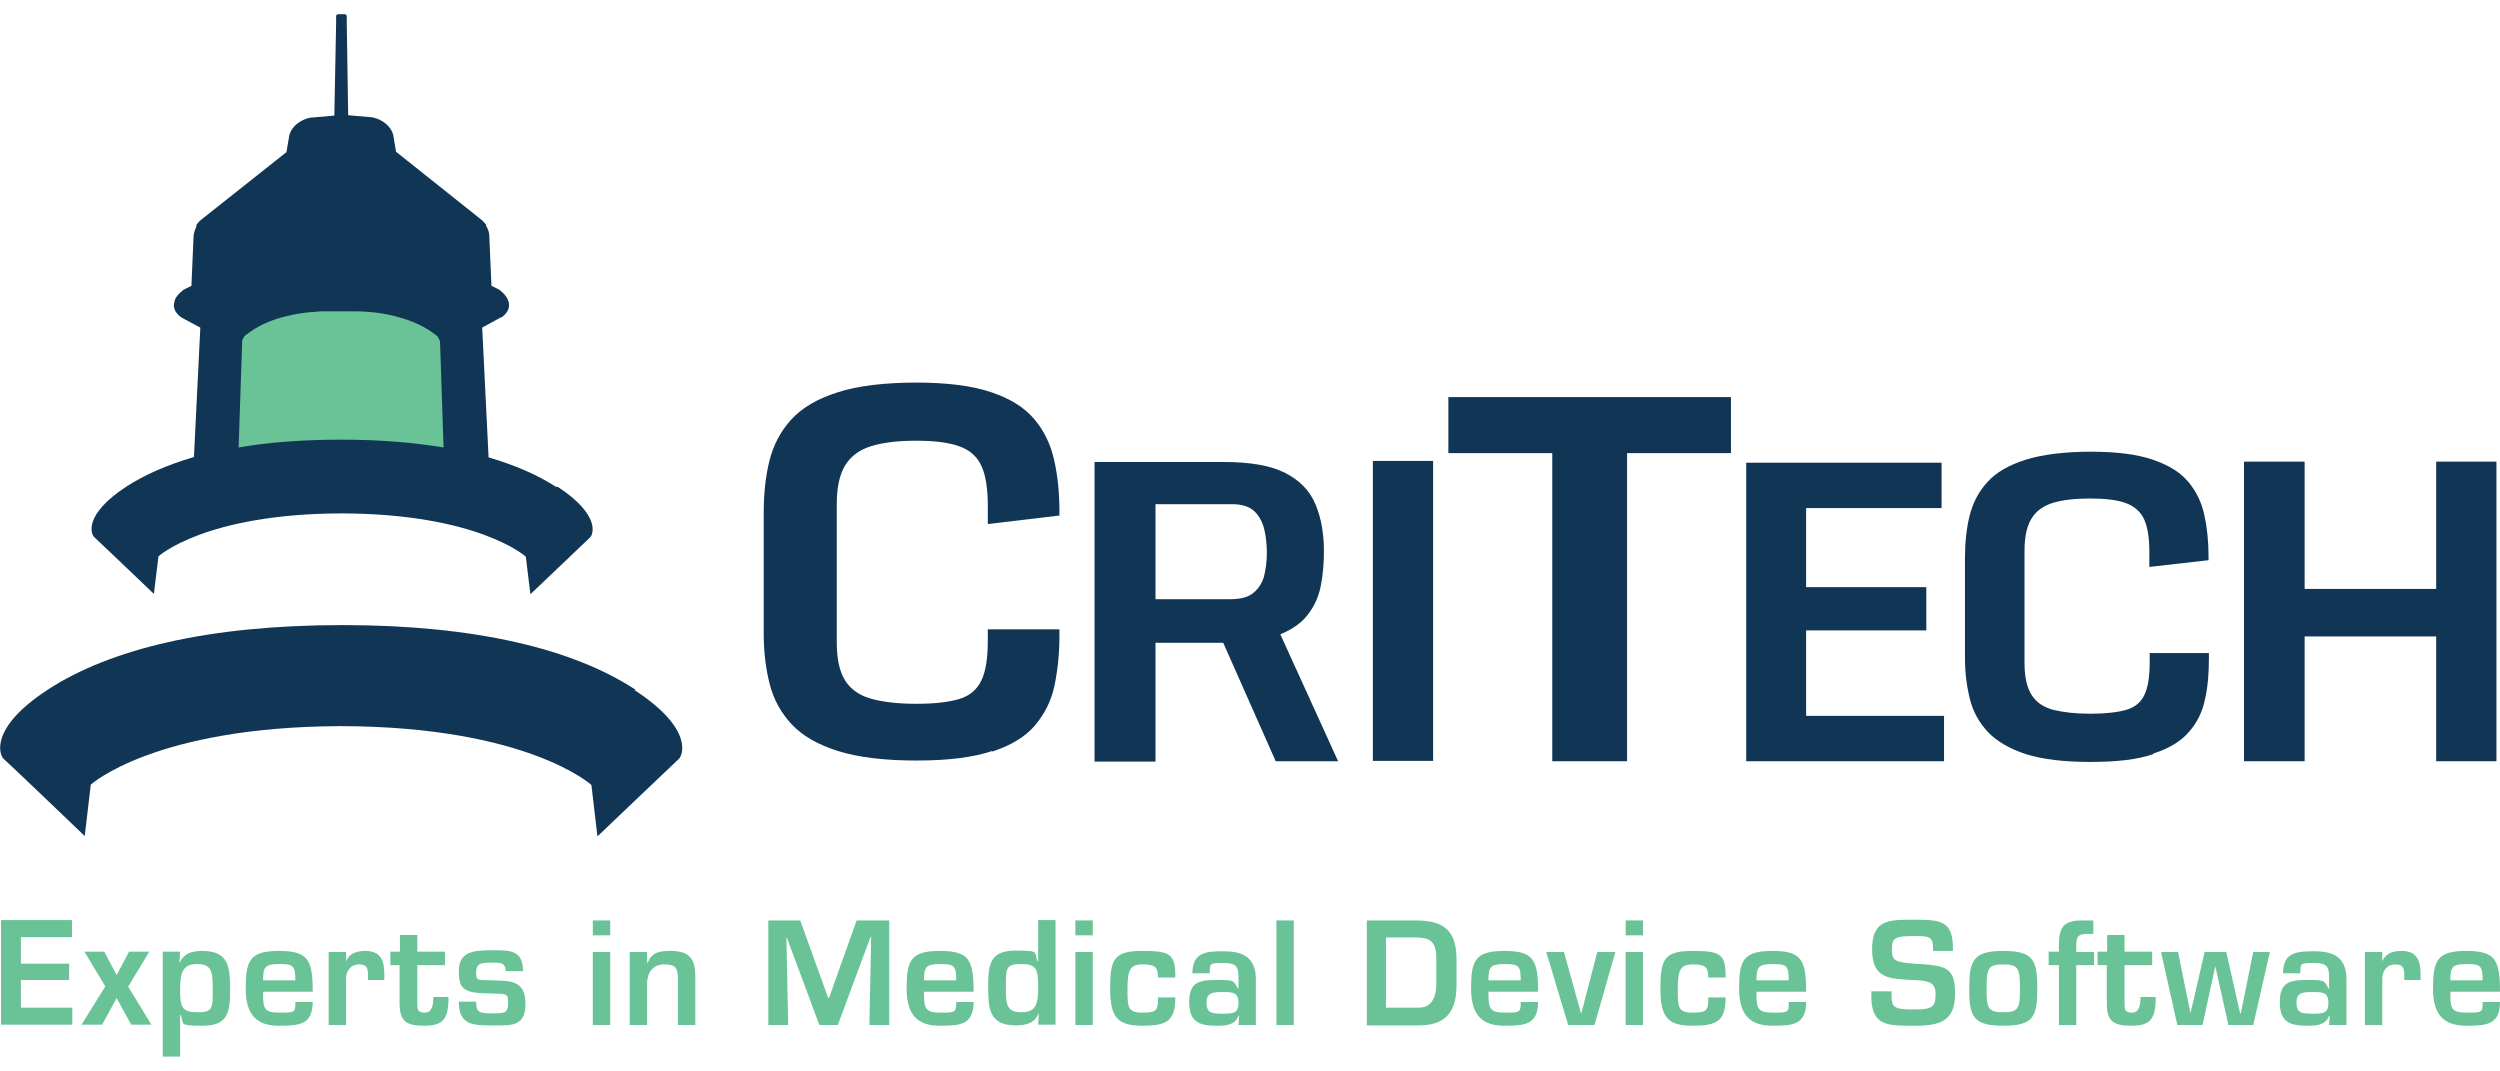
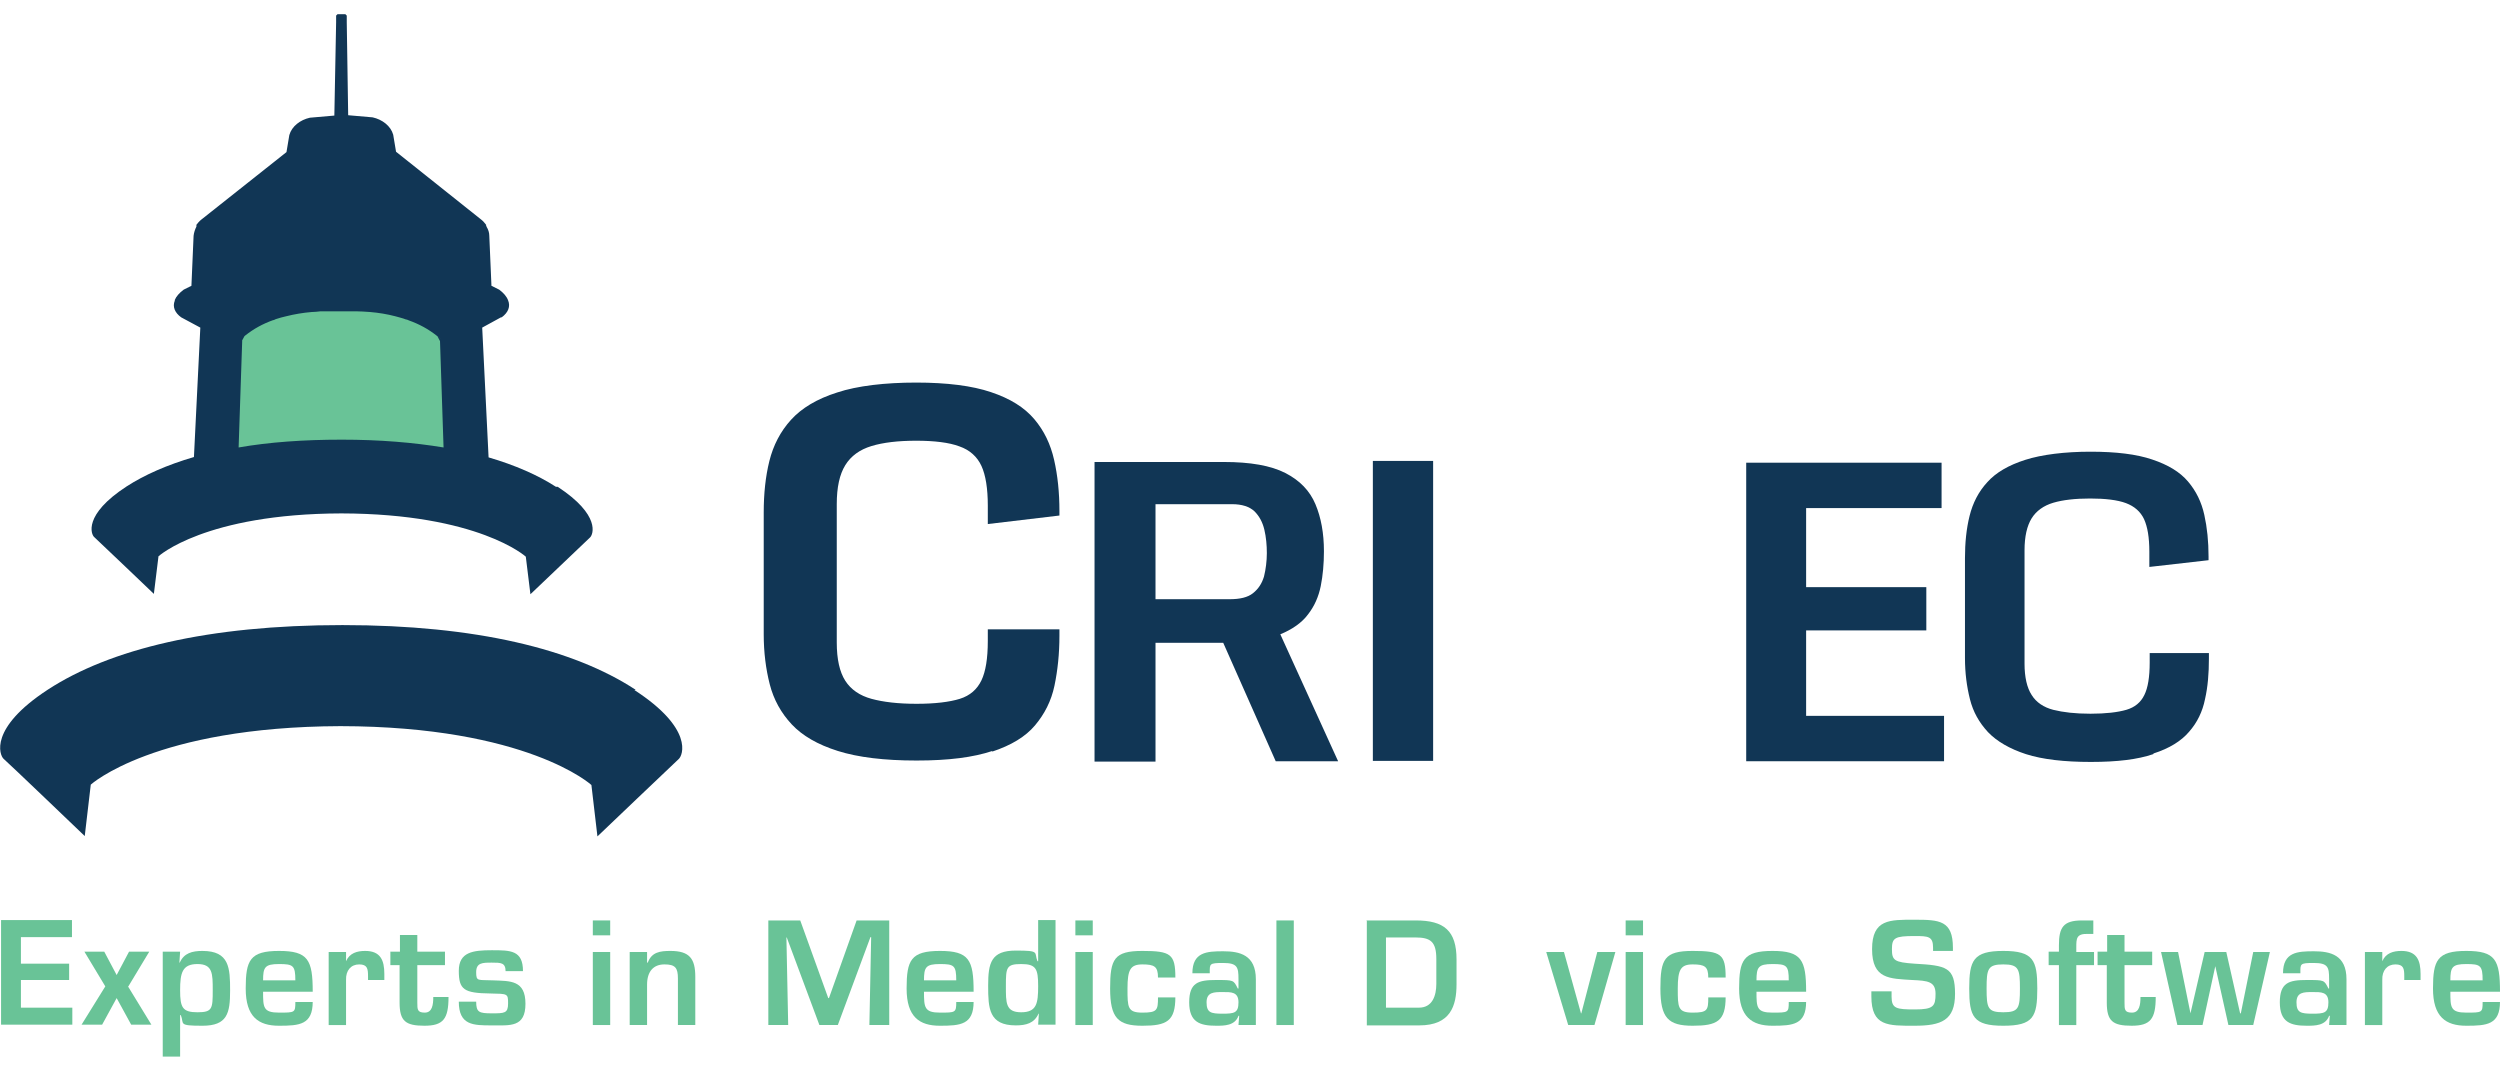
<svg xmlns="http://www.w3.org/2000/svg" id="Layer_1" viewBox="0 0 705.1 302">
  <defs>
    <style>      .st0 {        fill: #113655;      }      .st1 {        fill: #69c397;      }    </style>
  </defs>
  <g id="Layer_11" data-name="Layer_1">
    <g>
-       <polygon class="st0" points="632.9 214.7 650 214.7 650 179.5 687.1 179.5 687.1 214.7 704.1 214.7 704.1 130.2 687.1 130.2 687.1 166.1 650 166.1 650 130.2 632.9 130.2 632.9 214.7" />
      <path class="st0" d="M607.4,212.5c4.4-1.4,7.8-3.5,10-6.1,2.3-2.6,3.8-5.7,4.5-9.2.8-3.5,1.1-7.3,1.1-11.5v-1.5h-16.7v2.7c0,4-.5,7.1-1.5,9.1-1,2.1-2.7,3.5-5.1,4.2-2.4.7-5.8,1.1-10.1,1.1s-7.7-.4-10.5-1.1c-2.7-.7-4.8-2.1-6.1-4.2-1.3-2-2-5-2-8.8v-32c0-3.9.7-6.9,2-9s3.4-3.6,6.1-4.4c2.7-.8,6.2-1.2,10.4-1.2s7.7.4,10.1,1.3c2.4.9,4.1,2.4,5.1,4.5,1,2.2,1.5,5.2,1.5,9.2v4.3l16.7-1.9v-1c0-4.3-.4-8.2-1.2-11.8s-2.3-6.7-4.6-9.4-5.6-4.7-10.1-6.2c-4.4-1.5-10.2-2.2-17.4-2.2s-13.7.8-18.4,2.3-8.3,3.6-10.7,6.3c-2.5,2.7-4.1,5.9-5,9.5s-1.3,7.6-1.3,11.9v28.2c0,4.2.5,8,1.4,11.6s2.6,6.6,5.1,9.3c2.5,2.6,6.1,4.7,10.7,6.2,4.7,1.5,10.8,2.2,18.3,2.2s13.2-.7,17.6-2.2" />
      <polygon class="st0" points="492.5 214.7 548.3 214.7 548.3 201.9 509.4 201.9 509.4 177.8 543.3 177.8 543.3 165.6 509.4 165.6 509.4 143.3 547.6 143.3 547.6 130.5 492.5 130.5 492.5 214.7" />
-       <polygon class="st0" points="458.9 214.7 458.9 127.8 488.2 127.8 488.2 112 408.5 112 408.5 127.8 437.8 127.8 437.8 214.7 458.9 214.7" />
      <path class="st0" d="M325.9,214.7v-33.4h19.1l14.8,33.4h17.6l-16.3-35.8c3.4-1.4,6.1-3.3,7.8-5.6,1.8-2.3,3-5,3.6-8s.9-6.3.9-9.8c0-5.1-.8-9.5-2.4-13.3s-4.4-6.7-8.5-8.8-9.9-3.1-17.3-3.1h-36.5v84.5h17.2ZM325.9,142.2h21.6c2.8,0,4.9.7,6.3,2,1.4,1.4,2.3,3.1,2.8,5.2.5,2.1.7,4.4.7,6.6s-.3,4.6-.8,6.6c-.6,2-1.6,3.5-3.1,4.7s-3.7,1.7-6.6,1.7h-20.9v-26.9h0Z" />
      <path class="st0" d="M279.8,212c5.4-1.8,9.4-4.2,12.1-7.4,2.7-3.2,4.6-6.9,5.5-11.2.9-4.3,1.4-9,1.4-14v-1.9h-20.2v3.3c0,4.9-.6,8.6-1.8,11.1-1.2,2.5-3.2,4.3-6.1,5.2-2.9.9-7,1.4-12.2,1.4s-9.4-.5-12.7-1.4c-3.3-.9-5.8-2.6-7.4-5.1s-2.4-6.1-2.4-10.8v-39c0-4.8.8-8.4,2.4-11s4.1-4.4,7.4-5.4,7.5-1.5,12.6-1.5,9.3.5,12.2,1.6c2.9,1,5,2.9,6.2,5.5s1.8,6.4,1.8,11.2v5.2l20.2-2.4v-1.3c0-5.2-.5-10-1.5-14.4s-2.8-8.2-5.6-11.5c-2.8-3.3-6.8-5.8-12.2-7.6-5.3-1.8-12.4-2.7-21.1-2.7s-16.6.9-22.3,2.8c-5.7,1.8-10,4.4-13,7.7s-5,7.2-6.1,11.6c-1.1,4.4-1.6,9.3-1.6,14.5v34.4c0,5.1.6,9.8,1.7,14.1,1.1,4.3,3.2,8.1,6.2,11.3,3,3.2,7.3,5.7,13,7.5s13.1,2.7,22.2,2.7,16-.9,21.4-2.7" />
      <rect class="st0" x="387.2" y="130" width="17" height="84.6" />
    </g>
    <g>
      <path class="st1" d="M5.9,271.8h13.6v4.6H5.9v7.8h14.5v4.8H.3v-29.5h20v4.8H5.9v7.5Z" />
      <path class="st1" d="M36.1,278.2l6.6,10.8h-5.7l-4.1-7.5-4.1,7.5h-5.8l6.7-10.8-5.9-9.8h5.6l3.5,6.6,3.5-6.6h5.7l-5.9,9.8h0Z" />
      <path class="st1" d="M50.5,271.5h.2c1.2-2.7,3.5-3.3,6.4-3.3,7.6,0,7.8,4.8,7.8,11.2s-.8,9.9-7.8,9.9-5.1-.5-6.1-3h-.2v11.7h-4.9v-29.6h4.9l-.2,3.1h-.1ZM60,279.3c0-4.7,0-7.4-4.3-7.4s-4.9,2.5-4.9,7.4.7,6.2,4.9,6.2,4.3-1,4.3-6.2Z" />
      <path class="st1" d="M88.2,282.5c0,6.5-3.7,6.8-9.5,6.8s-9.4-2.5-9.4-10.5,1.2-10.6,9.4-10.6,9.5,2.5,9.5,11.5h-14c0,4.4,0,5.9,4.5,5.9s4.6,0,4.6-3h4.9ZM83.3,276.5c0-4.2-.6-4.6-4.6-4.6s-4.5.9-4.5,4.6h9.1Z" />
      <path class="st1" d="M97.6,268.4v2.7c-.1,0,0,0,0,0,1-2.3,3.1-2.9,5.4-2.9,4.3,0,5.4,2.6,5.4,6.5v1.7h-4.6v-1.1c0-2.1-.2-3.3-2.5-3.3s-3.8,1.7-3.7,4.4v12.7h-4.9v-20.6h4.9Z" />
      <path class="st1" d="M110.2,268.4h2.6v-4.7h4.9v4.7h7.8v3.8h-7.8v10.6c0,1.9,0,2.8,2.1,2.8s2.4-2.2,2.4-4.4h4.3c0,6.2-1.5,8.1-6.8,8.1s-7-1.3-7-6.5v-10.6h-2.6v-3.8h.1Z" />
      <path class="st1" d="M142.6,274c0-2.5-1.3-2.5-3.9-2.5s-4.4,0-4.4,2.7.5,2.1,4.8,2.3c4.8.2,9.1-.1,9.1,6.6s-4.3,6.1-9.5,6.1-9.3,0-9.3-6.7h4.9c0,3,.8,3.3,4.4,3.3s4.6,0,4.6-2.8-.1-2.7-5-2.8c-7.5-.1-8.9-1.1-8.9-6.4s4-5.8,9.3-5.8,8.8,0,8.8,5.9h-4.9Z" />
      <path class="st1" d="M172.1,263.8h-4.9v-4.2h4.9v4.2ZM172.1,289.1h-4.9v-20.6h4.9v20.6Z" />
      <path class="st1" d="M182.5,268.4v3.1h.2c1.1-3,3.5-3.3,6.4-3.3,5.4,0,7,2.2,7,7.3v13.6h-4.9v-13.1c0-3-.7-4-3.8-4s-4.9,2-4.9,5.7v11.4h-4.9v-20.6h4.9Z" />
      <path class="st1" d="M236.1,289.1h-5l-9.2-24.7h-.1l.5,24.7h-5.6v-29.5h9l7.9,21.9h.2l7.8-21.9h9.2v29.5h-5.6l.5-24.8h-.2l-9.2,24.8h-.2Z" />
      <path class="st1" d="M274.6,282.5c0,6.5-3.7,6.8-9.5,6.8s-9.4-2.5-9.4-10.5,1.2-10.6,9.4-10.6,9.5,2.5,9.5,11.5h-14c0,4.4.1,5.9,4.5,5.9s4.6,0,4.6-3h4.9ZM269.7,276.5c0-4.2-.6-4.6-4.6-4.6s-4.5.9-4.5,4.6h9.1Z" />
      <path class="st1" d="M293.1,285.9h-.2c-1.2,2.7-3.5,3.3-6.4,3.3-7.6,0-7.8-4.8-7.8-11.2s.8-9.9,7.8-9.9,5.1.5,6.1,3h.2v-11.6h4.9v29.5h-4.9l.2-3.1h0ZM283.7,278.1c0,4.7-.1,7.4,4.3,7.4s4.8-2.5,4.8-7.4-.6-6.2-4.8-6.2-4.3,1-4.3,6.2Z" />
      <path class="st1" d="M308.2,263.8h-4.9v-4.2h4.9v4.2ZM308.2,289.1h-4.9v-20.6h4.9v20.6Z" />
      <path class="st1" d="M331.5,281.2c0,6.8-2.4,8.1-9.3,8.1s-9.1-2.2-9.1-10.5,1.1-10.6,9.1-10.6,9.3.9,9.3,7.5h-4.9c0-3.1-1-3.7-4.4-3.7s-4.2,1.5-4.2,6.8,0,6.8,4.2,6.8,4.4-.7,4.4-4.3h4.9Z" />
      <path class="st1" d="M349.4,286.5h-.1c-1,2.8-4,2.8-6.3,2.8-4.6,0-7.6-1-7.6-6.6s2.6-6.3,7.6-6.3,4.9,0,6.1,2.4h.2v-2.7c0-3.3-.3-4.5-4.3-4.5s-3.8.2-3.8,2.9h-4.9c0-6,4.1-6.2,8.7-6.2s9.2,1,9.2,7.9v12.9h-4.9l.2-2.6h-.1ZM340.3,282.7c0,2.9,1.2,3.2,4.5,3.2s4.5-.2,4.5-3.2-2.1-2.9-4.5-2.9-4.5,0-4.5,2.9Z" />
      <path class="st1" d="M364.9,289.1h-4.9v-29.5h4.9v29.5Z" />
      <path class="st1" d="M385.4,259.6h13.9c8,0,11.5,2.9,11.5,11v7c0,6.1-1.7,11.6-10.5,11.6h-14.8v-29.5h-.1ZM400.2,284.2c3.8,0,4.9-3.4,4.9-6.7v-7c0-4.9-1.6-6.1-5.9-6.1h-8.3v19.8h9.3Z" />
-       <path class="st1" d="M433.8,282.5c0,6.5-3.7,6.8-9.5,6.8s-9.4-2.5-9.4-10.5,1.2-10.6,9.4-10.6,9.5,2.5,9.5,11.5h-14c0,4.4.1,5.9,4.5,5.9s4.6,0,4.6-3h4.9ZM428.9,276.5c0-4.2-.6-4.6-4.6-4.6s-4.5.9-4.5,4.6h9.1Z" />
      <path class="st1" d="M449.7,289.1h-7.4l-6.2-20.6h5l4.8,17.3h.1l4.5-17.3h5.1l-5.9,20.6Z" />
      <path class="st1" d="M463.4,263.8h-4.9v-4.2h4.9v4.2ZM463.4,289.1h-4.9v-20.6h4.9v20.6Z" />
      <path class="st1" d="M486.7,281.2c0,6.8-2.4,8.1-9.3,8.1s-9.1-2.2-9.1-10.5,1.1-10.6,9.1-10.6,9.3.9,9.3,7.5h-4.9c0-3.1-1-3.7-4.4-3.7s-4.2,1.5-4.2,6.8,0,6.8,4.2,6.8,4.4-.7,4.4-4.3h4.9Z" />
      <path class="st1" d="M509.4,282.5c0,6.5-3.7,6.8-9.5,6.8s-9.4-2.5-9.4-10.5,1.2-10.6,9.4-10.6,9.5,2.5,9.5,11.5h-14c0,4.4,0,5.9,4.5,5.9s4.6,0,4.6-3h4.9ZM504.5,276.5c0-4.2-.6-4.6-4.6-4.6s-4.5.9-4.5,4.6h9.1Z" />
      <path class="st1" d="M533.5,279.7v1.4c0,3.4,1.4,3.6,6.6,3.6s5.8-.9,5.8-4.4-2.2-3.7-6.6-3.9c-6.3-.4-11.3-.2-11.3-8.7s5-8.3,12-8.3,10.8.2,10.8,7.9v.9h-5.6v-.9c0-3.2-1.3-3.3-5.2-3.3-5.6,0-6.4.5-6.4,3.7s.7,3.7,6.4,4.1c9,.5,11.4,1,11.4,8.5s-3.9,9-11.4,9-12.2.2-12.2-8.3v-1.4h5.7Z" />
      <path class="st1" d="M574.6,278.8c0,8-1.1,10.5-9.6,10.5s-9.6-2.6-9.6-10.5,1.1-10.6,9.6-10.6,9.6,2.6,9.6,10.6ZM560.3,278.8c0,5.5.3,6.7,4.7,6.7s4.7-1.2,4.7-6.7-.3-6.8-4.7-6.8-4.7,1.3-4.7,6.8Z" />
      <path class="st1" d="M590.6,272.2h-5v16.9h-4.9v-16.9h-2.9v-3.8h2.9v-1.8c0-5,1.2-7,6.5-7h3.2v3.8h-1.5c-3.3-.1-3.3,1.3-3.3,3.8v1.3h5v3.8h0Z" />
      <path class="st1" d="M591.7,268.4h2.6v-4.7h4.9v4.7h7.8v3.8h-7.8v10.6c0,1.9,0,2.8,2.1,2.8s2.4-2.2,2.4-4.4h4.3c0,6.2-1.5,8.1-6.8,8.1s-7-1.3-7-6.5v-10.6h-2.6v-3.8h0Z" />
      <path class="st1" d="M635.5,289.1h-7l-3.7-16.6h0l-3.6,16.6h-7.1l-4.6-20.6h4.8l3.5,17.3h0l4-17.3h6.1l3.9,17.3h.2l3.5-17.3h4.7l-4.7,20.6h0Z" />
      <path class="st1" d="M656.9,286.5h0c-1,2.8-4,2.8-6.3,2.8-4.6,0-7.6-1-7.6-6.6s2.6-6.3,7.6-6.3,4.9,0,6.1,2.4h.2v-2.7c0-3.3-.3-4.5-4.3-4.5s-3.8.2-3.8,2.9h-4.9c0-6,4.1-6.2,8.7-6.2s9.2,1,9.2,7.9v12.9h-4.9l.2-2.6h-.1ZM647.7,282.7c0,2.9,1.2,3.2,4.5,3.2s4.5-.2,4.5-3.2-2.1-2.9-4.5-2.9-4.5,0-4.5,2.9Z" />
      <path class="st1" d="M671.9,268.4v2.7c0,0,0,0,0,0,1-2.3,3.1-2.9,5.4-2.9,4.3,0,5.4,2.6,5.4,6.5v1.7h-4.6v-1.1c0-2.1-.2-3.3-2.5-3.3s-3.8,1.7-3.7,4.4v12.7h-4.9v-20.6h4.9Z" />
      <path class="st1" d="M705.1,282.5c0,6.5-3.7,6.8-9.5,6.8s-9.4-2.5-9.4-10.5,1.2-10.6,9.4-10.6,9.5,2.5,9.5,11.5h-14c0,4.4,0,5.9,4.5,5.9s4.6,0,4.6-3h4.9ZM700.2,276.5c0-4.2-.6-4.6-4.6-4.6s-4.5.9-4.5,4.6h9.1Z" />
    </g>
  </g>
  <g id="Layer_2">
    <g>
      <rect class="st1" x="64" y="86.3" width="64.3" height="43.1" rx="7.9" ry="7.9" />
      <path class="st0" d="M179.2,194.5c-17.4-11.4-44.9-18.2-82.6-18.2h0c-38,0-65.6,6.8-83.1,18.2C-3.2,205.4-.1,213,1,214c1.2,1,22.9,21.8,22.9,21.8l1.7-14.5s17.9-16.3,70.4-16.5h0c52.8.1,70.8,16.6,70.8,16.6l1.7,14.5s21.8-20.8,22.9-21.8c1.2-1,4.3-8.6-12.5-19.5h.3Z" />
      <path class="st0" d="M156.8,137.3c-5.1-3.3-11.5-6.1-19-8.3l-1.8-36.6,5.3-2.9h.2c1.9-1.4,2.5-3.1,1.8-4.8h0c-.4-1.1-1.3-2.1-2.5-3l-2.2-1.1h0v-.2l-.6-13.9c0-.9-.3-1.8-.8-2.6v-.2h-.1v-.3c-.4-.5-.8-1-1.3-1.4l-24.1-19.2h0l-.8-4.8c-.7-2.5-3.1-4.3-5.8-4.9l-6.9-.6-.4-26.2v-1.9l-.4-.4h-2.2l-.4.4v1.9l-.5,26.3h0l-6.9.6c-2.7.6-5.1,2.4-5.8,4.9l-.8,4.8h0l-24.1,19.1c-.5.4-.9.9-1.3,1.4v.2h0v.3c-.4.8-.7,1.7-.8,2.6l-.6,13.9v.2h0l-2.2,1.1c-1.2.9-2.1,1.9-2.5,2.9h0v.2c-.7,1.7,0,3.4,1.8,4.7h0l5.4,2.9h0l-1.8,36.5c-7.5,2.2-13.9,5-19,8.3-12.3,8-10,13.6-9.1,14.3.9.8,16.8,16,16.8,16l1.3-10.6s13.1-12,51.6-12.1h0c38.7.1,52,12.2,52,12.2l1.3,10.6s16-15.2,16.8-16c.9-.8,3.1-6.3-9.1-14.3h-.4ZM68.3,96l.6-1.1c0-.1.2-.2.3-.3,2.4-1.9,5-3.3,7.8-4.3.3,0,.5-.2.8-.3,1-.3,1.9-.6,2.9-.8,2.4-.6,4.8-1,7.2-1.2.8,0,1.6-.1,2.5-.2h10c.5,0,3.2.1,4,.2,2.4.2,4.8.6,7.1,1.2,1,.3,2,.5,3,.9.3,0,.6.2.9.3,2.8,1,5.4,2.4,7.8,4.3s.1.1.2.2l.7,1.3,1,30c-8.5-1.4-18-2.2-28.7-2.2h0c-10.8,0-20.5.7-29.1,2.2l1-29.8v-.3h0Z" />
    </g>
  </g>
</svg>